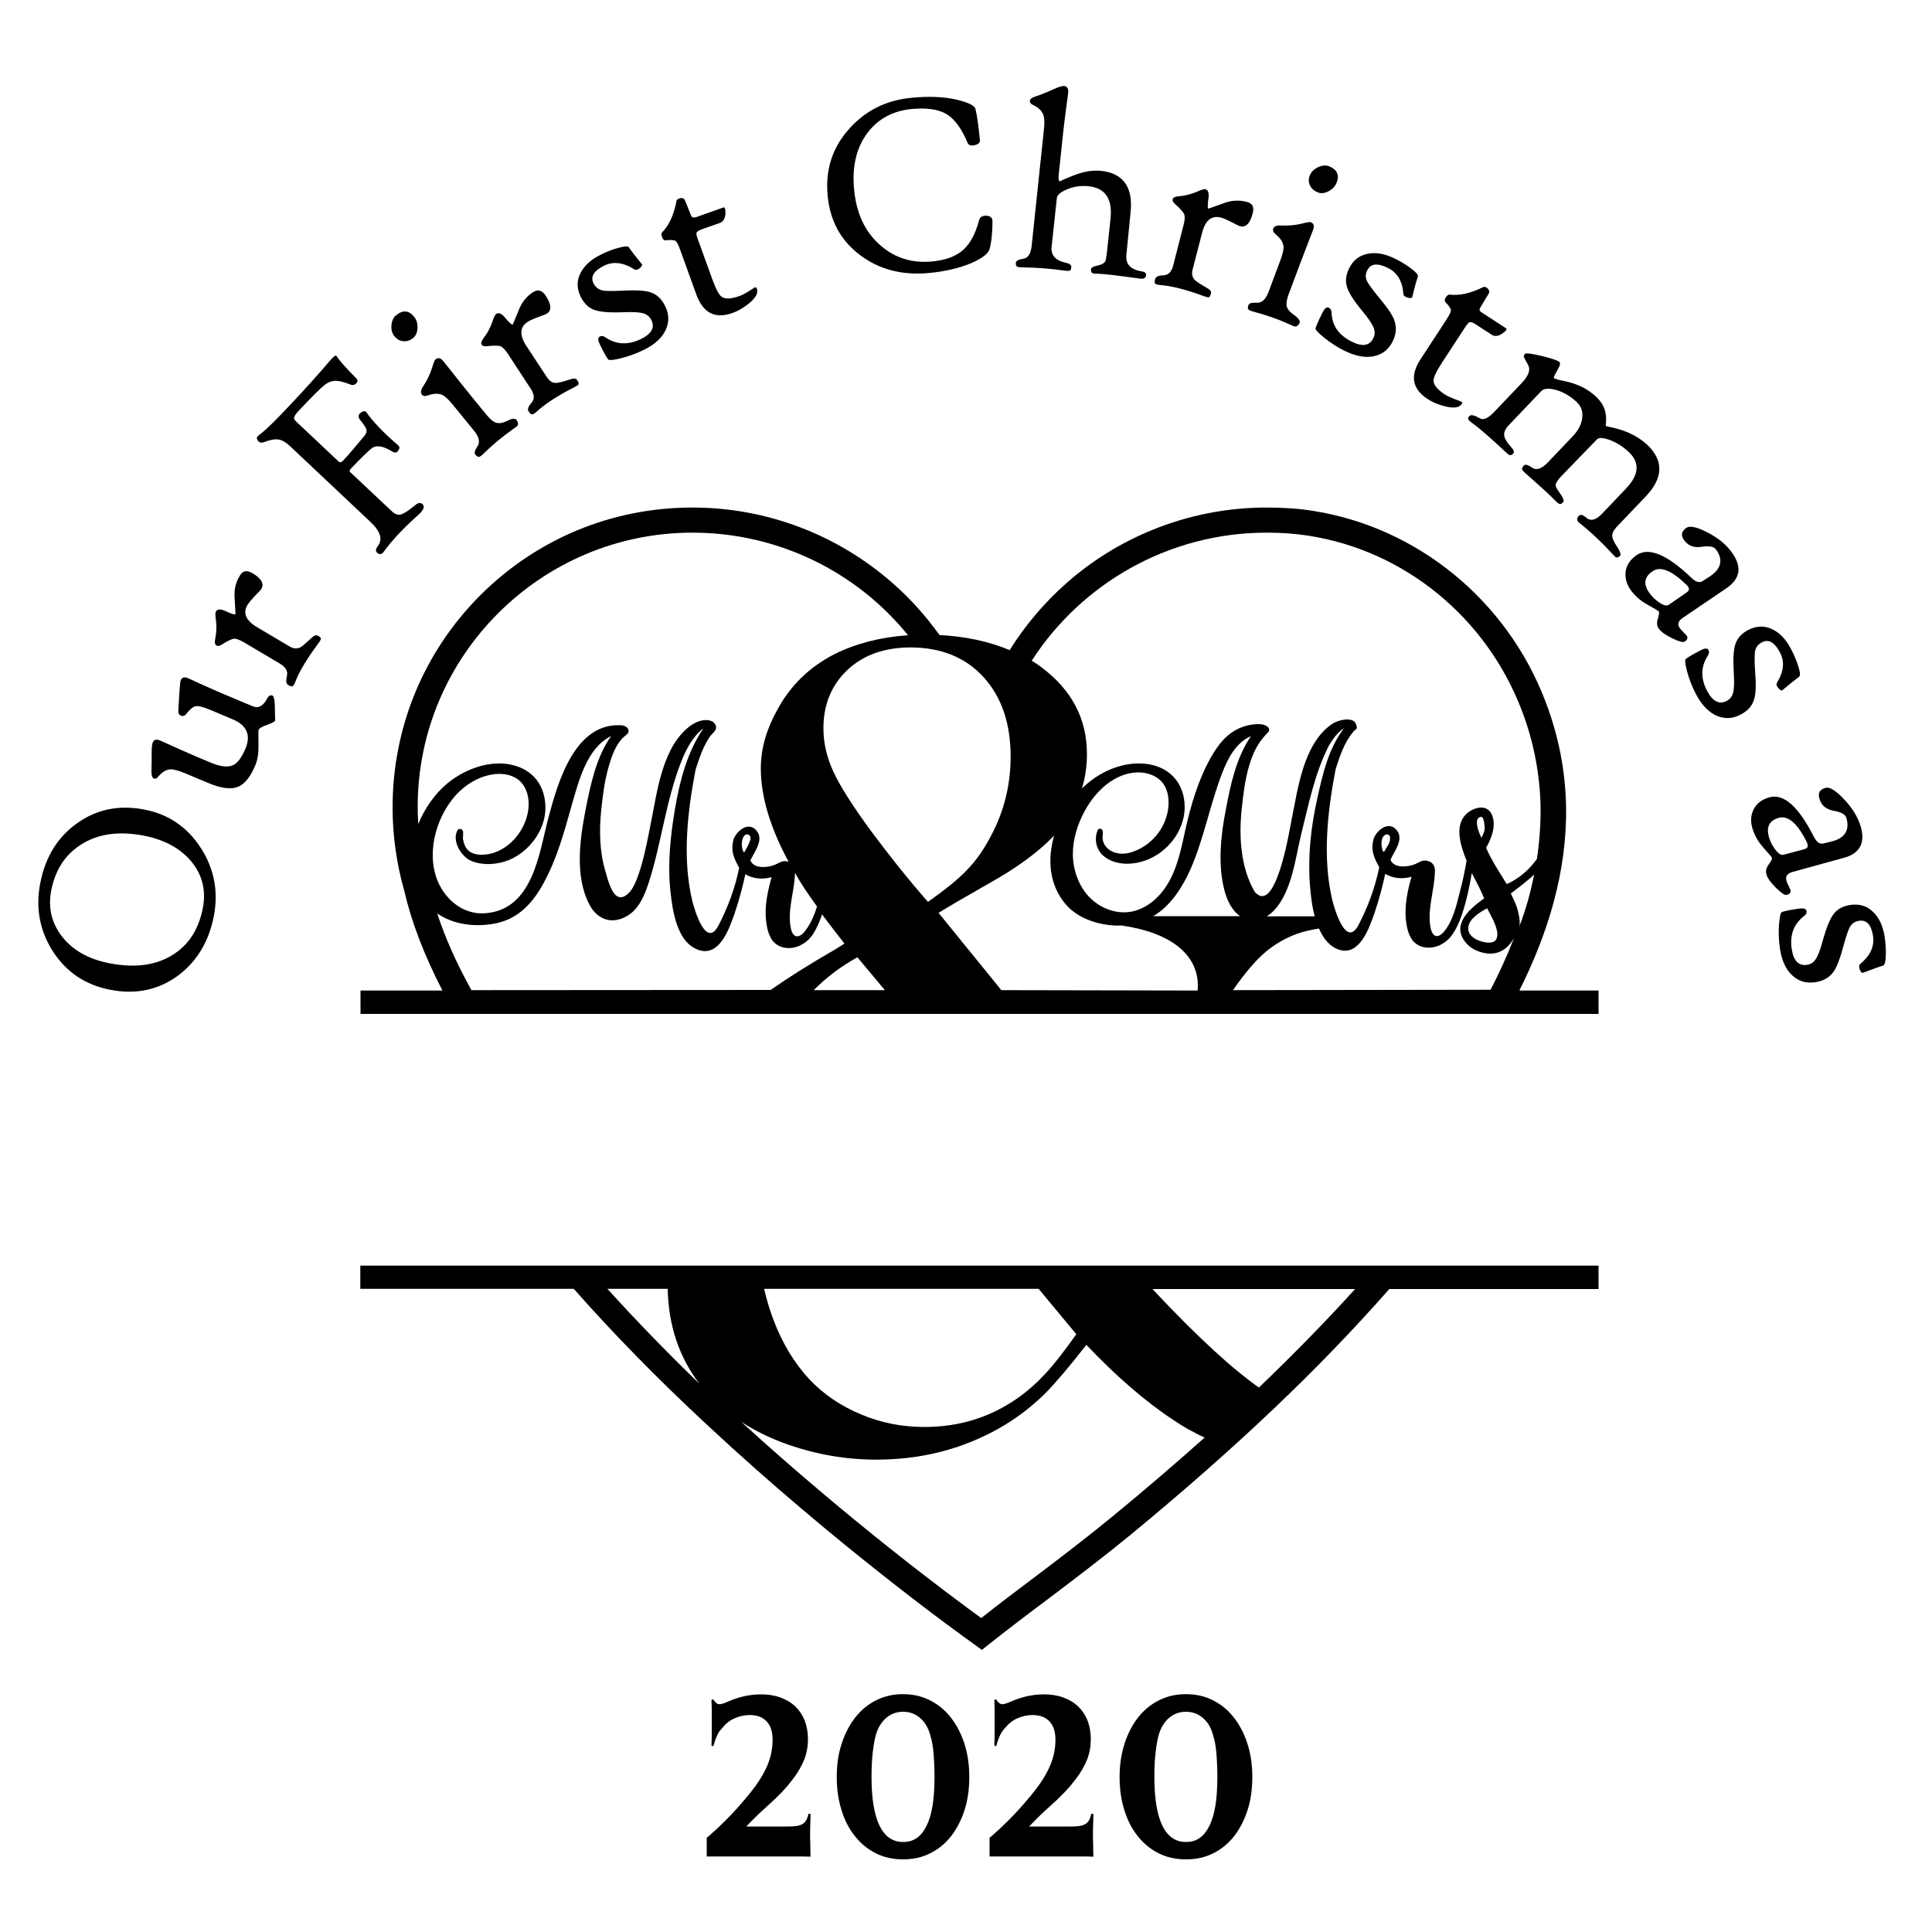
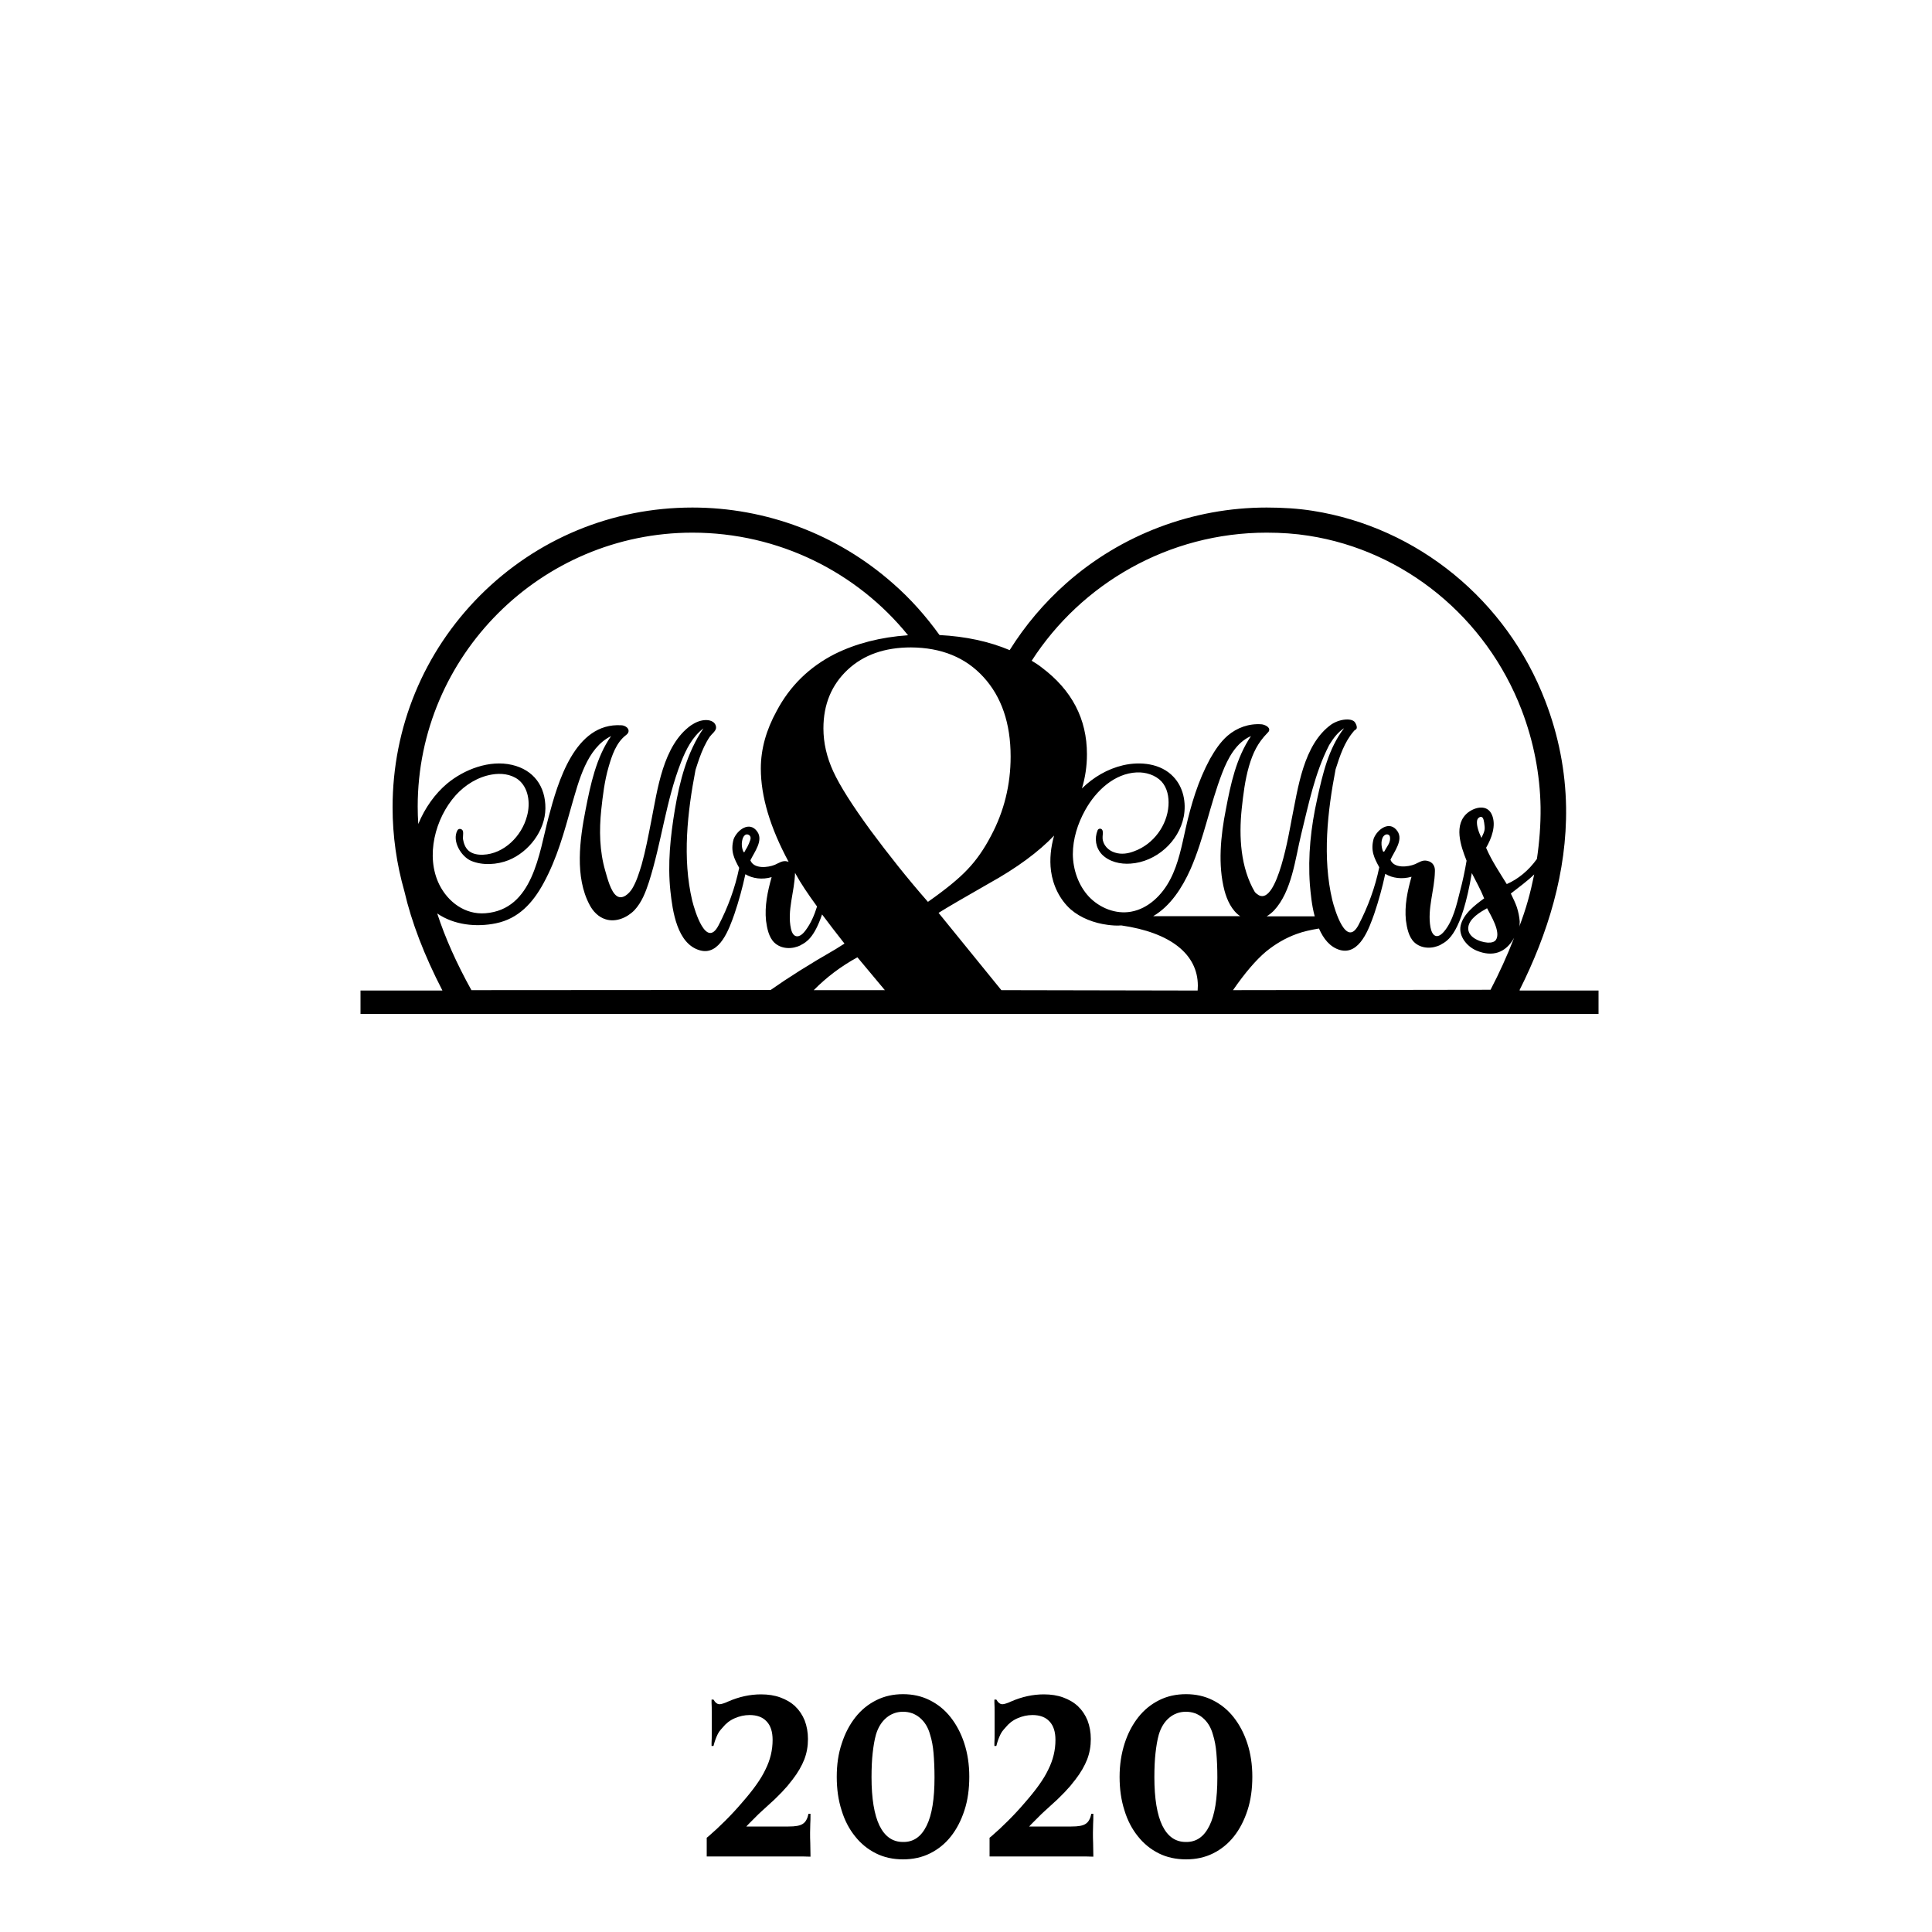
<svg xmlns="http://www.w3.org/2000/svg" version="1.1" id="Layer_1" x="0px" y="0px" width="1000px" height="1000px" viewBox="0 0 1000 1000" style="enable-background:new 0 0 1000 1000;" xml:space="preserve">
  <g>
-     <path d="M74.6,419c12.6,2.4,22.4,9.1,29.4,20c6.9,10.7,9.1,22.4,6.7,35.1c-2.6,13.3-8.8,23.6-18.6,30.9   c-10.1,7.4-21.8,9.9-35.1,7.3c-12.8-2.5-22.7-9.1-29.7-20c-6.8-10.7-9-22.5-6.4-35.5c2.6-13.2,8.9-23.5,18.9-30.6   C49.9,418.9,61.5,416.5,74.6,419z M74.3,432.5c-12.7-2.4-23.4-1-32.1,4.5c-8.4,5.2-13.6,13.2-15.7,24c-1.7,8.9,0.2,16.9,5.8,24   c5.6,7,13.8,11.6,24.5,13.6c12.9,2.5,23.7,1.1,32.3-4.2c8.4-5.1,13.7-13.2,15.9-24.4c1.7-9-0.2-17-5.8-23.9   C93.5,439.2,85.2,434.6,74.3,432.5z M141,360c0.8,0.3,1.3,2.8,1.3,7.3l0.1,5.7c-0.2,0.5-1.6,1.3-4.2,2.2c-2.6,0.9-4,1.8-4.3,2.4   c-0.2,0.4-0.2,2.8-0.1,7.3c0.1,4.5-0.4,8.2-1.6,11.1c-2.6,6.1-5.5,9.8-8.9,11.2c-3.6,1.5-8.7,0.9-15.2-1.8l-12.4-5.2   c-3.4-1.4-6-2.1-7.7-2c-2.1,0.2-4.2,1.5-6.3,4c-0.7,0.8-1.4,1.1-2.1,0.7c-0.8-0.3-1.2-1.4-1.2-3.3c0.1-3.5,0.1-7,0.1-10.4   c0-2.4,0.2-4.1,0.6-5c0.6-1.4,1.9-1.7,3.8-0.9c8.5,3.9,14.8,6.6,18.7,8.3l7.4,3.1c5,2.1,8.8,2.6,11.5,1.4c2.4-1,4.5-3.9,6.5-8.5   c3-7.1,0.8-12.2-6.6-15.3l-10.9-4.6c-4-1.7-6.7-2.4-8.1-2.2c-1.4,0.2-3.2,1.7-5.3,4.4c-0.7,0.7-1.6,0.9-2.5,0.5   c-0.9-0.4-1.4-1.2-1.3-2.5c0.5-9.6,0.9-14.9,1.2-15.7c0.7-1.6,1.9-2,3.8-1.2c0,0,2,0.9,6.1,2.8c4.1,1.9,8.1,3.6,12,5.3l15.5,6.5   c2.9,1.2,5.4-0.2,7.5-4.3C139.2,360.1,140,359.6,141,360z M130.7,296.7c4.6,2.7,6.1,5.4,4.6,8.1c-0.2,0.4-1.3,1.6-3.3,3.6   c-1.9,2-3.2,3.6-3.9,4.7c-2.5,4.2-0.9,8,4.9,11.5l16.9,10c2,1.2,3.8,1.3,5.5,0.5c1-0.5,2.8-2.1,5.6-4.7c1.4-1.4,2.6-1.9,3.5-1.4   c1,0.6,1.6,1.1,1.6,1.5c0,0.4-0.3,1.1-1.1,2.2c-5.8,7.8-9.8,14.3-11.9,19.6c-0.6,1.7-1.2,2.6-1.7,2.9c-0.4,0.2-1.2,0-2.3-0.7   c-1-0.6-1.2-2.1-0.6-4.6c0.6-2.5-0.6-4.6-3.6-6.4l-18.4-10.9c-2.4-1.4-4.2-2.1-5.4-2c-1.2,0.1-3.4,1.2-6.4,3.1l-0.4,0.2   c-0.8,0.5-1.6,0.6-2.3,0.2c-0.8-0.5-1-1.6-0.6-3.5c0.6-3.1,0.8-6.3,0.4-9.4c-0.4-2.6-0.4-4.2-0.1-4.6c0.8-1.4,2.5-1.5,5-0.3   c3.2,1.5,5,2,5.2,1.5c0,0-0.2-3-0.5-8.9c-0.2-3.9,0.6-7.4,2.6-10.7C125.5,295.4,127.7,294.9,130.7,296.7z M174.2,184.3   c1.7,2.6,5,6.3,10,11.3c1,0.9,1.1,1.9,0.2,2.8c-0.8,0.9-1.9,1.1-3.1,0.6c-3.3-1.3-5.8-1.9-7.5-1.9c-2.1,0-4,0.7-5.8,2.2   c-2,1.5-6.4,5.9-13.3,13.2c-1.6,1.7-2.4,2.9-2.5,3.8c-0.1,0.5,0.3,1.1,1,1.8l22,20.7c0.7,0.7,1.5,0.6,2.4-0.4   c2.7-2.9,6.4-7.2,11.1-12.9c0.9-1.2,1.2-2.2,1-3.1c-0.2-0.9-1.3-2.6-3.4-5.2c-1.1-1.4-0.9-2.7,0.6-3.7c1.3-0.9,2.2-0.9,2.8,0   c3.6,5,9,10.7,16.4,17c0.9,0.8,0.8,1.7-0.1,2.9c-0.7,1-1.8,1.1-3,0.3c-4.8-3-8.4-3.5-10.8-1.5c-2.4,2-6,5.5-10.8,10.6   c-0.5,0.6-0.6,1.1-0.2,1.5l21.8,20.5c1.6,1.5,3.3,2,5,1.3c1.4-0.5,3.7-2,7-4.7c1.6-1.4,3-1.4,4-0.1c0.9,1.2,0,3-2.7,5.4   c-7.8,7-13.6,13.2-17.6,18.8c-1.1,1.6-2.3,1.7-3.6,0.5c-0.8-0.8-0.7-1.9,0.5-3.4c2.6-3.5,1.3-7.6-3.9-12.5l-41.5-39.1   c-2.1-2-4.1-3.2-6-3.5c-1.9-0.3-4.2,0.1-7.1,1.2c-1.8,0.7-3,0.5-3.7-0.8c-0.5-0.7-0.6-1.3-0.3-1.7c0.2-0.4,1.1-1.2,2.6-2.3   c2.2-1.7,6.9-6.3,13.9-13.7c8.3-8.8,15.3-16.6,21-23.3c1.9-2.3,3.1-3.2,3.6-2.7C174,184,174.1,184.2,174.2,184.3z M214.3,163.9   c1.3,1.6,1.9,3.5,1.8,5.8c-0.1,2.3-0.8,4-2.2,5.2c-1.6,1.3-3.3,1.9-5.1,1.7c-1.8-0.1-3.3-1-4.6-2.5c-1.2-1.5-1.8-3.4-1.6-5.7   c0.2-2.3,1-4.1,2.4-5.2C208.5,160.3,211.6,160.6,214.3,163.9z M267.6,217.7c0.6,1.1,0.7,2,0.2,2.7c-0.1,0.2-1,0.8-2.5,1.9   c-5.4,3.8-10.3,7.9-14.8,12.3c-1.2,1.2-2.1,1.8-2.6,1.9c-0.5,0-1.2-0.4-1.9-1.2c-0.6-0.8-0.3-2.2,1.1-4.2c1.5-2.2,0.9-4.9-1.7-8.1   l-11-13.5c-2.2-2.7-4-4.4-5.5-5.1c-2-0.9-4.5-0.8-7.5,0.3c-1.4,0.5-2.4,0.3-3-0.4c-0.8-1-0.6-2.4,0.5-4.1c2.1-3.2,3.7-6.5,4.7-9.7   c0.8-2.7,1.4-4.2,1.8-4.5c1.4-1.1,2.8-0.7,4.2,1.1c7.2,9.1,14.6,18.4,22.3,27.7c1.8,2.2,3.5,3.6,4.9,4c1.6,0.5,3.6,0.1,5.9-1   C265.2,216.4,266.9,216.4,267.6,217.7z M282.5,153.1c2.9,4.5,3.1,7.6,0.6,9.2c-0.4,0.3-1.9,0.9-4.5,1.8c-2.6,1-4.5,1.8-5.5,2.5   c-4.1,2.7-4.3,6.8-0.7,12.4l10.8,16.4c1.3,1.9,2.8,2.9,4.7,2.8c1.1,0,3.4-0.6,7.1-1.8c1.9-0.7,3.2-0.6,3.7,0.3   c0.7,1,0.9,1.7,0.8,2.1c-0.1,0.4-0.8,0.9-2,1.5c-8.7,4.4-15.1,8.6-19.3,12.4c-1.3,1.2-2.2,1.8-2.8,1.8c-0.5,0-1.1-0.5-1.8-1.6   c-0.7-1-0.2-2.5,1.5-4.4c1.7-1.9,1.5-4.4-0.4-7.3l-11.7-17.9c-1.5-2.3-2.9-3.7-4-4.1c-1.1-0.4-3.5-0.4-7.2,0l-0.4,0   c-1,0.1-1.7-0.2-2.1-0.8c-0.5-0.7-0.1-1.9,1-3.4c2-2.5,3.4-5.3,4.5-8.3c0.8-2.5,1.5-3.9,2-4.2c1.3-0.9,2.9-0.2,4.6,1.9   c2.3,2.7,3.6,3.9,4,3.6c0,0,1.2-2.8,3.4-8.2c1.5-3.6,3.8-6.4,7-8.5C278.4,149.6,280.6,150.2,282.5,153.1z M344.3,158.5   c2.1,4.2,2.1,8.3,0.2,12.4c-2,4.1-5.7,7.5-11.3,10.2c-3.7,1.8-7.6,3.3-11.7,4.3c-3.5,0.9-5.7,1.1-6.5,0.8c-0.6-0.4-2.1-3-4.5-7.9   c-1-2.1-1.1-3.4-0.2-4c0.9-0.6,2-0.5,3.2,0.4c5.5,3.7,11.6,4,18.2,0.8c5.6-2.7,7.4-6.1,5.4-9.9c-0.8-1.7-2.2-2.8-4-3.4   c-2-0.6-5.5-0.8-10.3-0.6c-7,0.3-12-0.1-14.9-1.1c-3.1-1-5.5-3.3-7.3-6.8c-2.1-4.3-2.2-8.4-0.1-12.4c1.9-3.8,5.4-7,10.5-9.5   c3.2-1.6,6.2-2.8,9.1-3.5c3.1-0.9,4.9-1,5.4-0.3c1.4,2.1,3.7,5,6.7,8.7c0.4,0.5,0,1.1-1,2.1c-1.2,0.9-2.1,1.1-2.9,0.6   c-5.7-3.6-10.9-4.2-15.6-1.9c-5.4,2.7-7.2,5.7-5.5,9.2c1,1.9,2.5,3.1,4.5,3.6c1.8,0.4,5.6,0.4,11.5,0.1c6.1-0.3,10.5,0,13.2,0.8   C339.8,152.2,342.5,154.7,344.3,158.5z M391.8,149.5c0.7,2-0.5,4.4-3.6,7.1c-2.8,2.4-5.8,4.2-9.1,5.4c-9,3.2-15.2,0-18.7-9.6   l-8.2-22.7c-1-2.9-1.9-4.6-2.6-5c-0.7-0.5-2.4-0.6-5.2-0.3c-0.7,0.1-1.3-0.5-1.7-1.6c-0.4-1.2-0.5-2,0-2.5   c3.7-3.8,6.1-9.2,7.4-16.1c0.2-1,1-1.5,2.4-1.7c1,0,1.7,0.3,2,1.1l3.1,7.7c0.2,0.6,0.5,1,0.8,1.1c0.4,0.3,1.2,0.2,2.2-0.1l13.8-4.9   c0.8-0.3,1.1,0.7,1.1,2.9c-0.1,2.7-1.1,4.4-2.9,5.1l-9.4,3.3c-1.6,0.6-2.5,1.2-2.7,1.9c-0.2,0.5,0.1,1.6,0.7,3.2l7.4,20.5   c1.9,5.2,3.5,8.3,4.9,9.3c1.8,1.3,4.9,1.2,9.3-0.4c1.4-0.5,3.1-1.4,5-2.6c1.9-1.2,2.9-1.9,3-1.9   C391.2,148.7,391.6,148.9,391.8,149.5z M513.7,114.4c0,5.9-0.5,10.8-1.5,14.5c-0.7,2.4-3.8,4.8-9.5,7.3c-6.2,2.6-13.5,4.3-21.8,5.1   c-13.7,1.3-25.6-1.7-35.5-9.1c-10.1-7.5-15.8-17.8-17-30.9c-1.3-13.4,2.4-24.9,11.2-34.7c8.4-9.4,19.2-14.8,32.3-16   c9.3-0.9,17.2-0.5,23.7,1.1c5.8,1.4,8.9,3,9.3,4.7c0.8,3.3,1.6,8.7,2.3,16.3c0.1,1.2-0.9,2.1-3.1,2.5c-1.7,0.3-2.8-0.1-3.3-1.3   c-3-7.3-6.7-12.3-10.8-14.8c-4.2-2.5-10.1-3.4-17.9-2.7c-9.7,0.9-17.3,4.9-22.8,12c-6,7.7-8.4,17.7-7.2,29.9   c1.2,12.2,5.6,21.7,13.4,28.5c7.5,6.7,16.6,9.6,27.3,8.5c6.9-0.7,12.2-2.7,15.9-6.1c3.5-3.2,6.2-8.2,8-15c0.5-2,2-2.8,4.5-2.5   C512.8,112,513.7,112.9,513.7,114.4z M593.2,142.5c-0.2,1.5-1.2,2-3.2,1.7c-10.9-1.5-18.1-2.4-21.4-2.5c-1.6,0-2.6-0.1-2.9-0.2   c-0.8-0.3-1.1-1.1-1-2.2c0.1-0.8,1.4-1.5,4-2c1.7-0.4,2.9-1.1,3.4-2.1c0.3-0.6,0.5-2,0.8-4.2l1.9-17.8c1.1-10.3-2.7-15.9-11.4-16.8   c-3.8-0.4-7.6,0.1-11.1,1.6c-3.4,1.4-5.2,3-5.3,4.7l-2.7,25.2c-0.4,4.2,2,6.9,7.3,8.1c2,0.4,3,1.2,2.9,2.3   c-0.1,0.9-0.3,1.4-0.6,1.7c-0.3,0.2-1.2,0.3-2.7,0.1c-6.9-1-14-1.6-21.3-1.7c-1.6,0-2.6-0.1-3-0.2c-0.9-0.3-1.2-1-1.1-2.2   c0.1-1,1.4-1.7,4-2.1c2.4-0.4,3.8-2.7,4.2-6.8l6.3-59.8c0.4-3.5,0.3-6.1-0.2-7.7c-0.8-2.2-2.6-4-5.5-5.3c-1.1-0.5-1.7-1.3-1.5-2.4   c0.1-0.7,1.1-1.4,2.9-2c2.5-0.8,5.8-2.1,9.7-3.9c2.5-1.1,4.3-1.6,5.1-1.5c1.6,0.2,2.3,1.4,2.1,3.6c0,0-0.3,2.1-0.9,6.6   c-0.6,4.4-1.1,8.7-1.6,12.9l-2.4,22.6c-0.3,2.4,0,3.7,0.7,3.7c-0.4,0,1.9-1.1,7-3.1c5.1-2,9.7-2.8,14-2.4   c11.6,1.2,16.8,8.3,15.5,21.3l-2.2,22.4c-0.4,4.5,2,7.2,7.4,8.3C592.5,140.6,593.4,141.3,593.2,142.5z M648.4,110.4   c-1.3,5.2-3.5,7.4-6.5,6.7c-0.5-0.1-1.9-0.8-4.4-2.1c-2.5-1.3-4.3-2.1-5.6-2.4c-4.8-1.2-8,1.4-9.7,7.9l-4.9,19   c-0.6,2.2-0.2,4,1.1,5.4c0.8,0.8,2.8,2.1,6.1,4c1.8,1,2.6,1.9,2.3,2.9c-0.3,1.2-0.6,1.8-1,2c-0.4,0.2-1.2,0-2.4-0.4   c-9.1-3.4-16.5-5.3-22.2-5.8c-1.8-0.1-2.9-0.4-3.3-0.8c-0.3-0.4-0.3-1.2,0-2.4c0.3-1.2,1.7-1.8,4.3-1.9c2.5-0.1,4.3-1.8,5.1-5.3   l5.3-20.7c0.7-2.7,0.8-4.6,0.3-5.7c-0.5-1.1-2.1-2.9-4.8-5.3l-0.3-0.3c-0.7-0.6-1-1.4-0.8-2.1c0.2-0.9,1.3-1.4,3.2-1.5   c3.2-0.3,6.3-1.1,9.2-2.3c2.4-1.1,3.9-1.5,4.4-1.4c1.5,0.4,2.1,2,1.7,4.7c-0.5,3.5-0.5,5.3,0,5.4c0,0,2.8-1,8.4-3   c3.6-1.3,7.3-1.5,11-0.6C648.2,105,649.3,107.1,648.4,110.4z M672.5,167.5c-0.7,1.1-1.4,1.6-2.3,1.5c-0.2,0-1.2-0.4-2.9-1.2   c-6-2.7-12.1-4.8-18.2-6.4c-1.7-0.4-2.7-0.9-3-1.3c-0.3-0.4-0.3-1.2,0.1-2.2c0.4-1,1.7-1.3,4.2-1.2c2.7,0.2,4.7-1.7,6.2-5.6   l6.1-16.3c1.2-3.3,1.8-5.7,1.6-7.3c-0.2-2.2-1.6-4.2-4.1-6.3c-1.1-0.9-1.5-1.9-1.2-2.8c0.4-1.2,1.7-1.8,3.8-1.7   c3.9,0.2,7.5-0.1,10.8-0.9c2.7-0.7,4.3-1,4.8-0.8c1.6,0.6,2.1,2,1.2,4.1c-4.2,10.8-8.4,21.9-12.6,33.2c-1,2.7-1.3,4.8-1,6.2   c0.4,1.6,1.7,3.1,3.9,4.6C672.4,164.9,673.2,166.3,672.5,167.5z M691.9,94.4c-0.7,1.9-2.1,3.4-4.1,4.5c-2,1.1-3.9,1.4-5.6,0.7   c-1.9-0.7-3.3-1.9-4.1-3.5c-0.8-1.6-0.9-3.4-0.2-5.2c0.7-1.8,2.1-3.3,4.2-4.3c2.1-1,4-1.2,5.7-0.6C692,87.7,693.4,90.5,691.9,94.4z    M720.8,176.8c-2.1,4.2-5.4,6.7-9.8,7.6c-4.4,0.9-9.4-0.1-15-2.8c-3.7-1.8-7.2-4.1-10.5-6.7c-2.8-2.3-4.4-3.9-4.6-4.7   c0-0.7,1.2-3.5,3.6-8.4c1.1-2.1,2.1-3,3.1-2.6c1,0.4,1.6,1.3,1.6,2.7c0.3,6.7,3.8,11.6,10.4,14.9c5.5,2.8,9.3,2.2,11.2-1.7   c0.9-1.7,0.9-3.4,0.3-5.2c-0.7-2-2.6-4.8-5.7-8.6c-4.5-5.4-7.2-9.6-8.1-12.5c-1.1-3.1-0.7-6.4,1-9.9c2.1-4.3,5.4-6.8,9.9-7.6   c4.2-0.8,8.8,0.1,13.9,2.6c3.2,1.6,6,3.3,8.3,5.1c2.6,1.9,3.7,3.3,3.5,4.1c-0.8,2.4-1.8,5.9-2.9,10.6c-0.1,0.6-0.9,0.7-2.3,0.4   c-1.4-0.4-2.2-1-2.3-1.9c-0.5-6.7-3.2-11.2-8-13.5c-5.4-2.7-9-2.3-10.7,1.2c-1,1.9-1,3.9-0.1,5.7c0.8,1.6,3.1,4.7,6.8,9.2   c3.9,4.7,6.4,8.3,7.3,11C723,169.4,722.7,173,720.8,176.8z M756.6,209.1c-1.2,1.8-3.8,2.3-7.9,1.4c-3.6-0.8-6.9-2.1-9.8-4   c-8-5.2-9.2-12.1-3.6-20.6l13.2-20.2c1.7-2.6,2.5-4.3,2.5-5.1c0-0.8-1-2.3-2.9-4.3c-0.5-0.5-0.4-1.3,0.2-2.3   c0.7-1.1,1.4-1.6,1.9-1.5c5.3,0.6,11-0.7,17.3-3.8c0.9-0.4,1.8-0.2,2.8,0.9c0.6,0.8,0.7,1.5,0.3,2.3l-4.3,7.1   c-0.3,0.5-0.5,1-0.5,1.3c0,0.5,0.5,1.1,1.4,1.6l12.3,8c0.7,0.5,0.1,1.3-1.7,2.6c-2.2,1.6-4.2,1.8-5.8,0.7l-8.3-5.4   c-1.4-0.9-2.5-1.3-3.1-1c-0.5,0.2-1.2,1-2.2,2.5l-11.9,18.2c-3,4.6-4.5,7.8-4.5,9.5c0,2.3,2,4.6,5.9,7.2c1.3,0.8,3,1.6,5.1,2.4   c2.1,0.8,3.2,1.2,3.3,1.3C757,208.1,757,208.5,756.6,209.1z M838.5,287.7c-1,1.1-2,1.1-2.9,0.1c-6-6.6-12.1-12.4-18.2-17.2   c-1.3-1.1-1.4-2.2-0.3-3.5c0.9-1,2.3-0.7,4,0.9c2.3,1.9,5,1.2,8.2-2.2l12.2-12.8c6.9-7.2,7.4-13.5,1.6-19c-3.1-2.9-6.4-5-10-6.3   c-3.3-1.2-5.4-1.3-6.4-0.4l-18.4,19c-1.9,2-2.9,3.5-3.1,4.6c-0.1,0.8,0.4,1.8,1.4,3.2c2.3,3.1,3.2,5.1,2.5,5.8   c-0.6,0.6-1.1,1-1.4,1c-0.5,0.1-1.2-0.3-2.1-1.2c-3.5-3.6-8.9-8.5-16.1-14.8c-1-0.9-1.6-1.6-1.7-2.1c-0.1-0.5,0.2-1,0.9-1.8   c0.8-0.8,2.2-0.5,4.2,1c2.2,1.6,4.9,0.8,8.2-2.6l12.5-13.1c3.4-3.5,5.2-7,5.4-10.5c0.3-3.1-0.7-5.6-2.9-7.7   c-3.2-3-6.7-5.1-10.5-6.2c-3.8-1.1-6.4-0.9-7.8,0.5l-16.8,17.6c-1.9,2-2.7,3.9-2.4,5.6c0.3,1.6,1.5,3.6,3.8,6.1   c1.2,1.3,1.5,2.4,0.7,3.2c-0.9,0.9-1.9,0.9-2.9-0.1c-8-7.5-14-12.8-18-15.7c-1.4-1-2.1-1.7-2.3-2.2c-0.1-0.4,0.1-1,0.7-1.6   c0.8-0.8,2.6-0.4,5.5,1.3c1.8,1,4.3-0.2,7.5-3.6l14.1-14.8c3.6-3.8,4.6-6.9,3.2-9.4c-1.2-2.1-1.9-3.4-2.1-4c-0.2-0.6,0-1.1,0.5-1.6   c0.6-0.6,3.4-0.2,8.5,1c5.4,1.3,8.5,2.4,9.3,3.1c0.7,0.6,0.3,2.1-1.1,4.5c-1.4,2.4-2,3.7-1.7,3.9c0.4,0.3,1.8,0.8,4.3,1.3   c3.2,0.6,5.8,1.4,8,2.3c3.6,1.4,6.8,3.5,9.6,6.1c2.2,2.1,3.7,4.4,4.5,7c0.5,1.7,0.7,3.6,0.6,5.6l-0.2,2.5l3.9,0.9   c3,0.7,5.8,1.6,8.2,2.7c3.6,1.6,6.7,3.6,9.3,6c8.7,8.3,8.5,17.2-0.7,26.9l-14.9,15.6c-1.7,1.8-2.6,3.5-2.4,5.1   c0.2,1.4,1.1,3.3,2.9,5.9C838.7,285.8,839.1,287.1,838.5,287.7z M872,332.1c-0.8,0.5-2.9,0-6.4-1.7c-3.5-1.7-5.8-3.3-7-5   c-1-1.4-1.2-3.1-0.5-5.2c0.6-2,0.8-3.3,0.5-3.7c-0.2-0.3-2.2-1.5-5.8-3.5c-3.7-2-6.6-4.6-8.8-7.7c-2.1-2.9-2.9-6-2.6-9.2   c0.4-3.5,2.3-6.4,5.6-8.7c6.3-4.4,15.8-0.5,28.6,11.8c2.2,2.1,4.1,2.6,5.6,1.6l3.6-2.3c6.1-4,7.3-8.7,3.4-14.1   c-1.1-1.5-3.5-2-7.3-1.4c-3.8,0.6-6.7-0.3-8.7-2.8c-2.4-2.7-2.1-5.1,0.7-7c1.7-1.2,5.3-0.5,10.7,2.3c5.7,2.9,10,6.4,13,10.7   c5.1,7.3,4.2,13.3-2.9,18.2L871,319.8c-2.4,1.6-2.9,3.4-1.5,5.4c0.3,0.4,0.9,1.1,1.9,2.1c1,1,1.5,1.6,1.6,1.7   C873.8,330.1,873.4,331.1,872,332.1z M872.8,306.8c0.9-0.6,1.4-1.2,1.4-1.9c0-0.7-0.5-1.4-1.3-2.2c-7.7-7.5-13.6-9.9-17.7-6.9   c-4.2,2.9-4.7,6.6-1.5,11.1c1.3,1.8,2.9,3.4,4.9,4.8c2.4,1.7,4.1,2.1,5.2,1.3L872.8,306.8z M900.9,369.9c-4.2,2.2-8.3,2.3-12.5,0.5   c-4.1-1.9-7.6-5.5-10.5-11c-1.9-3.6-3.5-7.5-4.6-11.6c-0.9-3.5-1.3-5.7-0.9-6.5c0.4-0.6,3-2.2,7.8-4.7c2.1-1.1,3.4-1.2,4-0.3   c0.6,0.9,0.5,1.9-0.3,3.2c-3.6,5.6-3.7,11.7-0.3,18.1c2.9,5.5,6.3,7.2,10.1,5.2c1.7-0.9,2.8-2.2,3.3-4.1c0.6-2,0.7-5.5,0.4-10.3   c-0.4-7-0.2-12,0.8-14.9c1-3.1,3.2-5.6,6.6-7.4c4.3-2.2,8.4-2.4,12.5-0.4c3.9,1.8,7.1,5.2,9.7,10.2c1.7,3.1,2.9,6.1,3.8,9   c1,3.1,1.1,4.8,0.4,5.4c-2,1.5-4.9,3.8-8.6,6.9c-0.5,0.4-1.2,0.1-2.1-1c-1-1.1-1.2-2.1-0.7-2.9c3.5-5.7,4-10.9,1.5-15.6   c-2.8-5.3-5.9-7.1-9.4-5.2c-1.9,1-3.1,2.5-3.5,4.6c-0.3,1.8-0.3,5.6,0.1,11.4c0.5,6.1,0.3,10.5-0.5,13.2   C907.1,365.2,904.7,367.9,900.9,369.9z M924.7,463.2c-0.9,0.3-2.7-1-5.5-3.7c-2.7-2.7-4.4-5-4.9-7c-0.5-1.6-0.1-3.3,1.2-5.1   c1.3-1.7,1.8-2.8,1.7-3.3c-0.1-0.4-1.6-2.1-4.4-5.3c-2.8-3.1-4.7-6.5-5.8-10.2c-1-3.5-0.8-6.6,0.6-9.5c1.5-3.2,4.3-5.3,8.2-6.4   c7.4-2.1,15.1,4.7,23.1,20.5c1.4,2.7,3,3.8,4.8,3.4l4.1-1c7.1-1.7,9.7-5.8,7.9-12.2c-0.5-1.8-2.7-3.1-6.4-3.7   c-3.8-0.7-6.2-2.5-7.3-5.5c-1.3-3.4-0.4-5.5,2.9-6.4c2.1-0.6,5.2,1.3,9.4,5.7c4.4,4.6,7.3,9.3,8.8,14.3c2.5,8.5-0.5,14-8.7,16.2   l-26.5,7.3c-2.8,0.7-3.9,2.3-3.2,4.7c0.1,0.5,0.5,1.3,1.1,2.6c0.6,1.2,0.9,2,1,2.2C927,461.9,926.4,462.8,924.7,463.2z    M933.7,439.6c1.1-0.3,1.7-0.7,1.9-1.3c0.2-0.6,0-1.5-0.5-2.6c-4.8-9.6-9.6-13.7-14.4-12.4c-4.9,1.4-6.6,4.7-5.1,10   c0.6,2.1,1.6,4.2,3.1,6.2c1.7,2.3,3.2,3.3,4.5,2.9L933.7,439.6z M939.5,508.4c-4.7,0.7-8.6-0.5-11.9-3.6c-3.3-3.1-5.4-7.7-6.3-13.8   c-0.6-4.1-0.8-8.2-0.5-12.4c0.3-3.6,0.7-5.8,1.3-6.4c0.6-0.4,3.6-1.1,9-1.9c2.3-0.3,3.6,0,3.9,1c0.3,1-0.1,2-1.3,2.9   c-5.3,4.1-7.4,9.8-6.3,17c0.9,6.1,3.5,8.8,7.9,8.2c1.9-0.3,3.4-1.2,4.4-2.8c1.2-1.7,2.5-4.9,3.7-9.6c1.9-6.8,3.8-11.4,5.6-13.8   c1.9-2.6,4.8-4.2,8.7-4.8c4.8-0.7,8.7,0.5,11.9,3.7c3.1,3,5,7.2,5.9,12.8c0.5,3.5,0.7,6.8,0.6,9.7c-0.1,3.2-0.6,4.9-1.4,5.2   c-2.4,0.7-5.9,2-10.4,3.7c-0.6,0.2-1.1-0.3-1.7-1.6c-0.5-1.4-0.4-2.4,0.3-3c5.2-4.3,7.3-9,6.6-14.3c-0.9-5.9-3.3-8.6-7.2-8   c-2.2,0.3-3.8,1.4-4.8,3.2c-0.9,1.6-2.1,5.2-3.6,10.8c-1.6,5.9-3.2,10-4.8,12.3C946.9,506,943.7,507.8,939.5,508.4z" />
    <path d="M365.7,951.3l1-0.8c2.8-2.4,5.7-5.1,8.7-8.1c3-3,5.9-6.1,8.7-9.4c5.6-6.4,9.7-12,12.1-17.1c2.5-5,3.7-10.1,3.7-15.3   c0-4.2-1-7.4-3.1-9.6c-2-2.2-5-3.3-8.8-3.3c-2.7,0-5.3,0.6-7.8,1.7c-2.5,1.1-4.5,2.7-6.1,4.7c-0.7,0.7-1.2,1.4-1.7,2   c-0.4,0.6-0.8,1.2-1.1,1.9c-0.3,0.7-0.7,1.5-1,2.4c-0.3,0.9-0.7,2-1,3.3h-1v-1.6c0.1-1.5,0.1-3.1,0.1-4.8c0-1.8,0-3.7,0-5.7   c0-1.9,0-3.7,0-5.4c0-1.8,0-3.4-0.1-4.9v-1.6h1c0.9,1.6,2,2.4,3.1,2.4c0.4,0,1.1-0.1,2-0.4c0.9-0.3,1.7-0.6,2.5-1   c5.7-2.5,11.4-3.7,17-3.7c3.7,0,7,0.5,10,1.6c3,1.1,5.6,2.6,7.7,4.6c2.1,2,3.7,4.4,4.9,7.3c1.1,2.9,1.7,6.1,1.7,9.6   c0,3.7-0.6,7.2-1.9,10.6c-1.3,3.3-3.3,6.8-6,10.3c-0.9,1.2-1.9,2.3-2.7,3.4c-0.9,1-1.9,2.1-3,3.3c-1.1,1.1-2.3,2.3-3.6,3.6   c-1.3,1.2-2.9,2.7-4.7,4.3c-1.5,1.4-2.8,2.5-3.7,3.4c-0.9,0.9-1.7,1.7-2.4,2.4c-0.7,0.7-1.3,1.3-1.9,1.9c-0.6,0.6-1.3,1.3-2,2.1   h21.8c1.8,0,3.3-0.1,4.4-0.3c1.1-0.2,2.1-0.5,2.9-1s1.4-1.1,1.9-2c0.5-0.8,0.9-2,1.2-3.3h1v1.1c0,1.3,0,2.7-0.1,4.1   c0,1.4-0.1,3-0.1,4.6c0,1.7,0,3.5,0.1,5.4c0,1.9,0.1,3.8,0.1,5.9v1.1h-0.4l-3.6-0.1h-49.7V951.3z M453.4,959.3   c-4.2-2.1-7.8-5-10.8-8.8c-3-3.7-5.4-8.2-7-13.5c-1.7-5.3-2.5-11-2.5-17.3c0-6.3,0.8-12,2.6-17.3c1.7-5.3,4.1-9.8,7.1-13.6   c3-3.8,6.6-6.7,10.8-8.8c4.2-2.1,8.8-3.1,13.8-3.1c5,0,9.6,1,13.8,3.1c4.2,2.1,7.8,5,10.8,8.8c3,3.8,5.4,8.3,7.1,13.5   c1.7,5.2,2.6,11,2.6,17.3c0,6.4-0.8,12.2-2.5,17.4c-1.7,5.2-4,9.7-7,13.5c-3,3.8-6.6,6.7-10.8,8.8c-4.2,2.1-8.9,3.1-14,3.1   C462.3,962.4,457.6,961.4,453.4,959.3z M479.6,945c2.8-5.6,4.1-14,4.1-25c0-4.8-0.2-9-0.5-12.6c-0.3-3.6-0.9-6.8-1.8-9.6   c-1-3.7-2.8-6.6-5.3-8.7c-2.5-2.1-5.4-3.1-8.7-3.1c-3.2,0-6.1,1-8.6,3.1c-2.5,2.1-4.3,5-5.4,8.7c-0.8,2.8-1.3,6-1.7,9.5   c-0.4,3.5-0.6,7.7-0.6,12.6c0,11,1.4,19.4,4.1,25c2.8,5.7,6.8,8.5,12.2,8.5C472.8,953.5,476.8,950.7,479.6,945z M512.1,951.3l1-0.8   c2.8-2.4,5.7-5.1,8.7-8.1s5.9-6.1,8.7-9.4c5.6-6.4,9.7-12,12.1-17.1c2.5-5,3.7-10.1,3.7-15.3c0-4.2-1-7.4-3.1-9.6   c-2-2.2-5-3.3-8.8-3.3c-2.7,0-5.3,0.6-7.8,1.7c-2.5,1.1-4.5,2.7-6.1,4.7c-0.7,0.7-1.2,1.4-1.7,2c-0.4,0.6-0.8,1.2-1.1,1.9   c-0.3,0.7-0.7,1.5-1,2.4c-0.3,0.9-0.7,2-1,3.3h-1v-1.6c0.1-1.5,0.1-3.1,0.1-4.8c0-1.8,0-3.7,0-5.7c0-1.9,0-3.7,0-5.4   c0-1.8,0-3.4-0.1-4.9v-1.6h1c0.9,1.6,2,2.4,3.1,2.4c0.4,0,1.1-0.1,2-0.4c0.9-0.3,1.7-0.6,2.5-1c5.7-2.5,11.4-3.7,17-3.7   c3.7,0,7,0.5,10,1.6c3,1.1,5.6,2.6,7.7,4.6c2.1,2,3.7,4.4,4.9,7.3c1.1,2.9,1.7,6.1,1.7,9.6c0,3.7-0.6,7.2-1.9,10.6   c-1.3,3.3-3.3,6.8-6,10.3c-0.9,1.2-1.9,2.3-2.7,3.4c-0.9,1-1.9,2.1-3,3.3c-1.1,1.1-2.3,2.3-3.6,3.6c-1.3,1.2-2.9,2.7-4.7,4.3   c-1.5,1.4-2.8,2.5-3.7,3.4c-0.9,0.9-1.7,1.7-2.4,2.4c-0.7,0.7-1.3,1.3-1.9,1.9c-0.6,0.6-1.3,1.3-2,2.1h21.8c1.8,0,3.3-0.1,4.4-0.3   c1.1-0.2,2.1-0.5,2.9-1c0.8-0.5,1.4-1.1,1.9-2c0.5-0.8,0.9-2,1.2-3.3h1v1.1c0,1.3,0,2.7-0.1,4.1c0,1.4-0.1,3-0.1,4.6   c0,1.7,0,3.5,0.1,5.4c0,1.9,0.1,3.8,0.1,5.9v1.1h-0.4l-3.6-0.1h-49.7V951.3z M599.8,959.3c-4.2-2.1-7.8-5-10.8-8.8   c-3-3.7-5.4-8.2-7-13.5c-1.7-5.3-2.5-11-2.5-17.3c0-6.3,0.9-12,2.6-17.3c1.7-5.3,4.1-9.8,7.1-13.6c3-3.8,6.6-6.7,10.8-8.8   c4.2-2.1,8.8-3.1,13.9-3.1c5,0,9.6,1,13.8,3.1c4.2,2.1,7.8,5,10.8,8.8c3,3.8,5.4,8.3,7.1,13.5c1.7,5.2,2.6,11,2.6,17.3   c0,6.4-0.8,12.2-2.5,17.4c-1.7,5.2-4,9.7-7,13.5c-3,3.8-6.6,6.7-10.8,8.8c-4.2,2.1-8.9,3.1-14,3.1S604,961.4,599.8,959.3z M626,945   c2.8-5.6,4.1-14,4.1-25c0-4.8-0.2-9-0.5-12.6c-0.3-3.6-0.9-6.8-1.8-9.6c-1-3.7-2.8-6.6-5.3-8.7c-2.5-2.1-5.4-3.1-8.7-3.1   c-3.2,0-6.1,1-8.6,3.1c-2.5,2.1-4.3,5-5.4,8.7c-0.8,2.8-1.3,6-1.7,9.5c-0.4,3.5-0.6,7.7-0.6,12.6c0,11,1.4,19.4,4.1,25   c2.8,5.7,6.8,8.5,12.2,8.5C619.2,953.5,623.2,950.7,626,945z" />
    <path d="M786.5,512.5c14.6-29.1,24.6-61.2,24.1-94.7c-0.3-18.7-3.9-37.1-10.7-54.8c-20-52.4-66.3-90.1-120.4-98.6   c-7.5-1.2-15.6-1.7-23.9-1.7c-38.1,0-75.1,13.9-103.7,39.2c-11.5,10.2-21.3,21.8-29.3,34.6c-10.7-4.5-22.8-7.1-36.3-7.8   c-7-9.7-15-18.8-24.2-26.8c-28.7-25.3-65.5-39.2-103.7-39.2c-41.5,0-80.5,16.1-109.9,45.5c-29.2,29.3-45.3,68.3-45.3,109.7   c0,14.8,2.1,29.4,6.1,43.4c3.7,16,10.3,33.2,19.7,51.4h-42.4v12.1h640.8v-12.1h-40.8V512.5z M786.3,479.8c0.3-0.9,0.3-1.9,0.3-2.9   c-0.2-2.5-0.7-4.9-1.5-7.4c-0.9-2.5-1.7-4.1-3.1-7c4.3-3.4,8.5-6.4,12.1-9.9C792,462.7,790,470.1,786.3,479.8z M655.6,275.7   c7.6,0,14.9,0.5,21.8,1.6c49.5,7.7,91.8,42.2,110.2,90.2c6.2,16.2,9.5,33.2,9.8,50.3c0.1,9-0.6,18-1.9,26.8   c-4.3,6-9.7,10.4-15.6,13c-3.7-6-7.9-12.2-10.7-18.8c2.8-4.8,5.4-11.6,3-17.1c-2.3-5.3-8.3-4.2-12.3-1.2c-7.8,6.1-3.8,17.5-0.8,25   c-0.9,5.3-2,10.6-3.4,15.8c-1.7,6.8-3.6,15.4-8.3,20.9c-3.7,4.3-6.2,2.1-7-2.3c-1.7-9.5,2.1-19.1,2.3-28.8c0.2-2.7-1.1-4.9-3.8-5.5   c-2.6-0.7-4.4,0.8-6.5,1.7c-3.6,1.5-10.9,2.3-12.7-2.3c1.9-4.2,6.8-10.2,3.6-14.8c-4-5.8-10.5-0.9-12.3,3.9   c-1.7,6.2,0.3,10,2.9,14.8c-2.1,10.3-5.8,20.4-10.7,29.8c-6.4,12.2-12.3-7.6-13.6-12.8c-5.2-21.9-2.5-45.9,1.7-67.7   c2.2-6.9,4.5-14,9.3-19.6c0.2-0.3,0.4-0.5,0.7-0.7c0.2-0.1,0.4-0.3,0.6-0.4c1-0.9-0.2-3.3-0.9-4c-1-0.9-2.4-1.1-3.7-1.1   c-2.8,0-5.8,1-8.1,2.5c-14.7,10.4-17.4,33.4-20.7,49.5c-1.1,5.6-7.3,43.9-16.9,39c-0.8-0.5-1.5-1-2.1-1.7   c-7.4-12.6-8.3-28.6-6.8-43c0.8-7.4,1.7-15,3.8-22.2c2-6.8,4.5-12,9.5-17.1c0.4-0.4,0.8-0.8,0.9-1.3c0.5-1.9-2.6-3.1-3.9-3.2   c-6.5-0.5-12.7,1.7-17.6,5.9c-3.8,3.3-6.6,7.6-9.1,12c-6.1,11.2-9.8,23.5-12.6,36c-2,8.9-3.7,18.1-7.9,26.2   c-4.2,8.2-11.4,15.3-20.4,16.9c-7.9,1.4-16.2-1.9-21.8-7.8c-5.4-5.8-8.2-13.9-8.3-21.9c0-8,2.5-15.9,6.4-22.9   c5.6-10.1,15.2-19,26.7-19.5c4.6-0.2,9.6,1.3,12.8,4.7c3,3.3,3.9,8,3.6,12.5c-0.7,10.3-7.8,19.9-17.5,23.5   c-3.2,1.3-6.8,1.9-10.2,0.8c-3.4-1-6.2-3.9-6.4-7.4c-0.1-1.3,0.4-3-0.1-4.2c-0.5-1.1-2.1-1-2.5,0.1c-1.7,4.2-1,9,2.3,12.5   c3.8,3.8,9.5,5.1,14.8,4.7c13.2-0.9,25-11.4,27.5-24.3c1.4-7.3-0.2-15.3-5.4-20.7c-6.4-6.8-16.9-8-26-5.9   c-8.1,1.9-15.4,6.2-21.3,12c1.7-5.6,2.6-11.5,2.6-17.7c0-18.3-7.8-33.2-23.4-44.9c-1.6-1.3-3.4-2.4-5.2-3.5   C559.7,302.1,604.9,275.7,655.6,275.7z M774.2,486.6c-0.7,0.9-2.1,1.4-4.2,1.3c-4.2-0.3-10.7-2.9-10-8.1c0.6-4.5,6.3-7.8,9.7-9.7   C771.6,473.8,777.1,482.6,774.2,486.6z M766.8,433.7c-1.3-2.7-2.6-6.1-2.3-8.8c0.1-0.9,0.7-1.7,1.5-2c1.4-0.5,1.9,0.9,2.2,2.9   C768.7,429.3,768.7,429.7,766.8,433.7z M718,438.2c-0.5,0.8-1,1.6-1.4,2.4c-0.2,0.3-0.6,0.3-0.8,0c-1-2.6-1.3-6.8,1-8.4   c0.6-0.4,1.5-0.5,2.1,0c0.5,0.4,0.6,1.1,0.6,1.8C719.5,435.7,718.8,436.9,718,438.2z M718.5,437.4c-0.1,0.1-0.1,0.3-0.3,0.5   C718.3,437.7,718.5,437.5,718.5,437.4z M678,458c0.4,4.3,0.9,10.5,2.5,16.3h-24.9c1.4-0.8,2.7-1.9,3.8-3c9.3-10,11-26.8,14.1-39.5   c3.8-15.4,7-31.5,14.3-45.8c0.1-0.2,0.2-0.5,0.4-0.7c2-3.3,4.3-6.3,7.5-8.4c-8.1,10.5-11.1,23.8-13.9,36.5   C678.5,428.1,676.9,443,678,458z M633.8,461c1.3,4.9,3.8,10.3,8.1,13.2h-45c8.9-5.2,15-14.7,19.3-24.3c7-16,10.1-33.5,16.4-49.8   c3-7.8,7.3-15.8,14.9-19.1c-7.7,11.4-10.5,24.8-13,38C631.8,432.6,630.3,447.7,633.8,461z M509.1,350.5c9.3,10.2,14,23.9,14,41.1   c0,14.6-3.4,28.4-10.2,41.1c-3.5,6.7-7.5,12.5-12.1,17.3c-4.6,4.9-11.4,10.4-20.5,16.8c-10.7-12.2-20.5-24.6-29.7-37   c-9.5-13-15.9-23.1-19.3-30.5c-3.4-7.4-5.1-14.8-5.1-22.3c0-12.4,4.2-22.5,12.5-30.3c8.3-7.8,19.3-11.6,32.8-11.6   C487.3,335.2,499.8,340.3,509.1,350.5z M239.7,430.6c-0.1-1.6-2.3-2.2-3-0.7c-2.8,5.4,1.9,13.3,7,15.6c6,2.6,13.6,2.1,19.6-0.3   c10.5-4.3,18.9-15.3,19-26.8c0.1-11.3-6-19.9-17.3-22.5c-11.6-2.7-24.7,2.3-33.6,9.7c-6.2,5.2-11.5,12.6-14.9,20.9   c-0.2-3-0.3-6-0.3-9c0-78,63.8-141.8,142.2-141.8c44.7,0,85.2,20.5,111.6,53.1c-14.4,1-27,4.3-37.9,9.7   c-13.2,6.7-23.3,16.6-30.1,29.5c-5.4,9.8-8.2,19.7-8.2,29.8c0,14.4,4.8,30.5,14.4,48.3c-0.1-0.1-0.4-0.1-0.6-0.2   c-2.6-0.7-4.4,0.8-6.5,1.7c-3.6,1.5-10.9,2.3-12.7-2.3c2-4.2,6.8-10.2,3.6-14.8c-4-5.8-10.5-0.9-12.3,3.9c-1.7,6.2,0.3,10,2.9,14.8   c-2.1,10.3-5.8,20.4-10.7,29.8c-6.4,12.2-12.3-7.6-13.6-12.8c-5.2-21.9-2.5-45.9,1.7-67.7c1.3-4.1,2.6-8.1,4.4-11.9   c0.9-1.9,1.9-3.7,3-5.3c0.9-1.3,2.9-2.7,3.2-4.3c0.2-1.3-0.5-2.6-1.5-3.3s-2.3-1-3.6-1c-2.8,0-5.4,1.1-7.8,2.7   c-14.6,10.4-17.4,33.4-20.6,49.5c-1.5,7.6-2.9,15.2-5,22.7c-1.3,4.2-2.6,8.6-4.9,12.4c-1.5,2.4-4.9,5.8-7.9,3.8   c-3.2-2.1-5-9.6-6-13c-3-10.2-3.2-21.1-2.1-31.6c0.8-7.4,1.7-15,3.8-22.2c1.7-5.9,3.9-12.6,9-16.5c3-2.2,0.5-5-2.4-5.1   c-24.1-1.5-32.9,29.6-37.7,47.7c-4.9,18.6-8,47.7-32.7,49.6c-10.5,0.8-19.3-5.8-23.8-14.8c-7.3-14.7-2.2-34.4,8.5-46.3   c4.9-5.4,11.5-9.5,18.7-10.7c4.6-0.8,9.7-0.3,13.6,2.6c5.4,4.2,6.4,12.2,4.6,18.8c-2.7,10.5-12,19.7-22.8,20.1   c-2.8,0.1-5.6-0.4-7.6-2.2c-1.7-1.6-2.4-3.8-2.8-6.1C239.6,432.8,239.8,431.7,239.7,430.6z M422.9,469.2c-1.4,4.5-3.2,8.7-5.9,12.3   c-3.1,4.3-6.5,4.3-7.6-0.8c-2.1-9.4,1.9-19.3,2.1-28.9c0.1,0.1,0.2,0.4,0.3,0.5C414.4,457.1,418.1,462.6,422.9,469.2z M386.9,438.2   c-0.2,0.3-0.3,0.6-0.5,0.9c-0.2,0.3-0.7,1.1-1,1.8c-0.1,0.2-0.5,0.3-0.6,0c-0.9-1.9-1.2-4.6-0.3-7.1c0.4-1,1.2-2.1,2.4-1.9   c0.7,0.1,1.3,0.6,1.5,1.2c0.2,0.6,0.1,1.2-0.1,1.8C387.9,436.1,387.4,437.2,386.9,438.2z M387.3,437.4c0,0.1-0.1,0.1-0.1,0.3   C387.2,437.6,387.3,437.5,387.3,437.4z M244,512.5c-7.7-13.9-13.6-27.1-17.7-39.7c8.7,6,20.2,7.2,30.4,5.1   c11.7-2.4,19.1-10.6,24.6-20.7c7.1-13,10.7-26.5,14.7-40.7c3.6-12.3,7.7-29.3,20.3-35.5c-7.7,10.9-10.7,25.3-13.2,38.1   c-3,15.3-5.7,34.8,2.1,49.3c1.7,3.3,4.6,6.3,8.2,7.4c5.2,1.7,11.1-0.7,15-4.7c3.8-4.1,5.8-9.4,7.5-14.6c6.5-20.4,8.8-42.1,16.6-62   c2.6-6.6,5.9-13.2,11.6-17.5c-8.5,12.4-12.3,27.3-14.8,42.1c-2.3,13.8-3.8,28-2.3,42.1c1.1,10.2,3.4,27.4,15.3,30.7   c10.3,2.9,15.2-11.4,17.8-18.7c2.3-6.8,4.2-13.7,5.7-20.7c3.8,2.3,8.8,2.9,13.6,1.5c-2.1,7.3-3.7,15-2.9,22.6   c0.5,3.8,1.4,8.5,4.3,11.3c3.7,3.5,9.4,3.5,13.7,1.3l0.1-0.1c2.7-1.4,6.8-3.7,10.9-15.8c3.4,4.6,7.3,9.6,11.6,15.1l-4.6,2.9   c-13.6,7.8-24.8,14.9-33.6,21.1L244,512.5L244,512.5z M421.2,512.5c6.5-6.6,14-12.3,22.6-17l14.2,17H421.2z M518.3,512.5l-32.5-40   c4.6-2.9,13.4-8,26-15.2c14.6-8.1,25.8-16.4,33.8-24.8c-1.7,6-2.4,12.2-1.6,18.3c1,7.5,4.5,14.8,10.2,19.9c5.2,4.5,12.2,7.1,19.1,8   c2.3,0.3,4.7,0.5,7.1,0.3c25.6,3.7,39.6,15,39.6,31.2c0,0.8-0.1,1.7-0.1,2.5L518.3,512.5L518.3,512.5z M638.2,512.5   c6.2-9,12-15.7,17-19.9c5-4.1,10.4-7.2,16-9.2c3.2-1.2,7.2-2.1,11.5-2.8c2.3,5.3,5.7,9.6,10.8,11.1c10.3,2.9,15.2-11.4,17.8-18.7   c2.3-6.8,4.2-13.7,5.7-20.7c3.8,2.3,8.8,2.9,13.6,1.5c-2.1,7.3-3.7,15-2.9,22.6c0.5,3.8,1.4,8.5,4.3,11.3c3.7,3.5,9.4,3.5,13.7,1.3   l0.1-0.1c3.7-2,10.7-5.7,16-37c2.2,4.3,4.6,8.6,6.4,13.1c-4.7,3.4-10.9,8.1-12.2,14.2c-1.1,5.4,3.4,10.8,8.2,12.8   c8.3,3.5,15.2,1.2,19.5-6.6c-3.6,9.3-7.7,18.3-12.2,26.9L638.2,512.5L638.2,512.5z" />
-     <path d="M186.5,667.1H297c20,22.7,43.2,46.5,69.3,70.7c66.3,61.8,130.6,108.1,137.7,113.1l4.2,3.1l3.9-3.1   c10.1-8,20.5-15.9,30.7-23.5c14-10.6,28.5-21.6,42.4-33c54.7-45.1,97.4-85.7,133.9-127.2h108.3v-12.1H186.5V667.1z M314.4,667.1   h31.2c0.4,18.9,5.8,35.2,16.4,49.1C344.6,699.4,328.8,683,314.4,667.1z M557.1,690.6c-6.4,9-11.7,15.8-16,20.4   c-4.3,4.6-9,8.9-14.3,12.6c-14.2,10-30.3,15-48.3,15c-11.5,0-22.4-2.1-32.8-6.5c-10.4-4.3-19.3-10.3-26.7-18.1   c-8-8.6-14.3-19.1-18.9-31.5c-1.9-5.1-3.4-10.2-4.6-15.4h142.1L557.1,690.6z M576.8,784.1c-13.7,11.3-28,22.2-41.9,32.7   c-8.9,6.7-18.1,13.6-27,20.7c-15.4-11.1-68.1-50.3-124.3-101.6c7,4.6,15.2,8.6,24.2,11.8c14.7,5.1,29.9,7.8,45.7,7.8   c17.2,0,33.2-2.9,48.3-8.9c15.1-6,28.3-14.5,39.5-25.7c5.4-5.5,12.4-13.8,21-24.8c15.5,16.3,30.6,29.4,45.2,39c5,3.4,10.4,6.4,16,9   C609,757,593.5,770.4,576.8,784.1z M651.6,718.2c-3.4-2.4-7-5.2-10.7-8.2c-7.8-6.4-16.6-14.5-26.7-24.5   c-6.4-6.4-12.3-12.5-17.7-18.3h104.9C686.1,684.1,669.6,700.9,651.6,718.2z" />
  </g>
</svg>